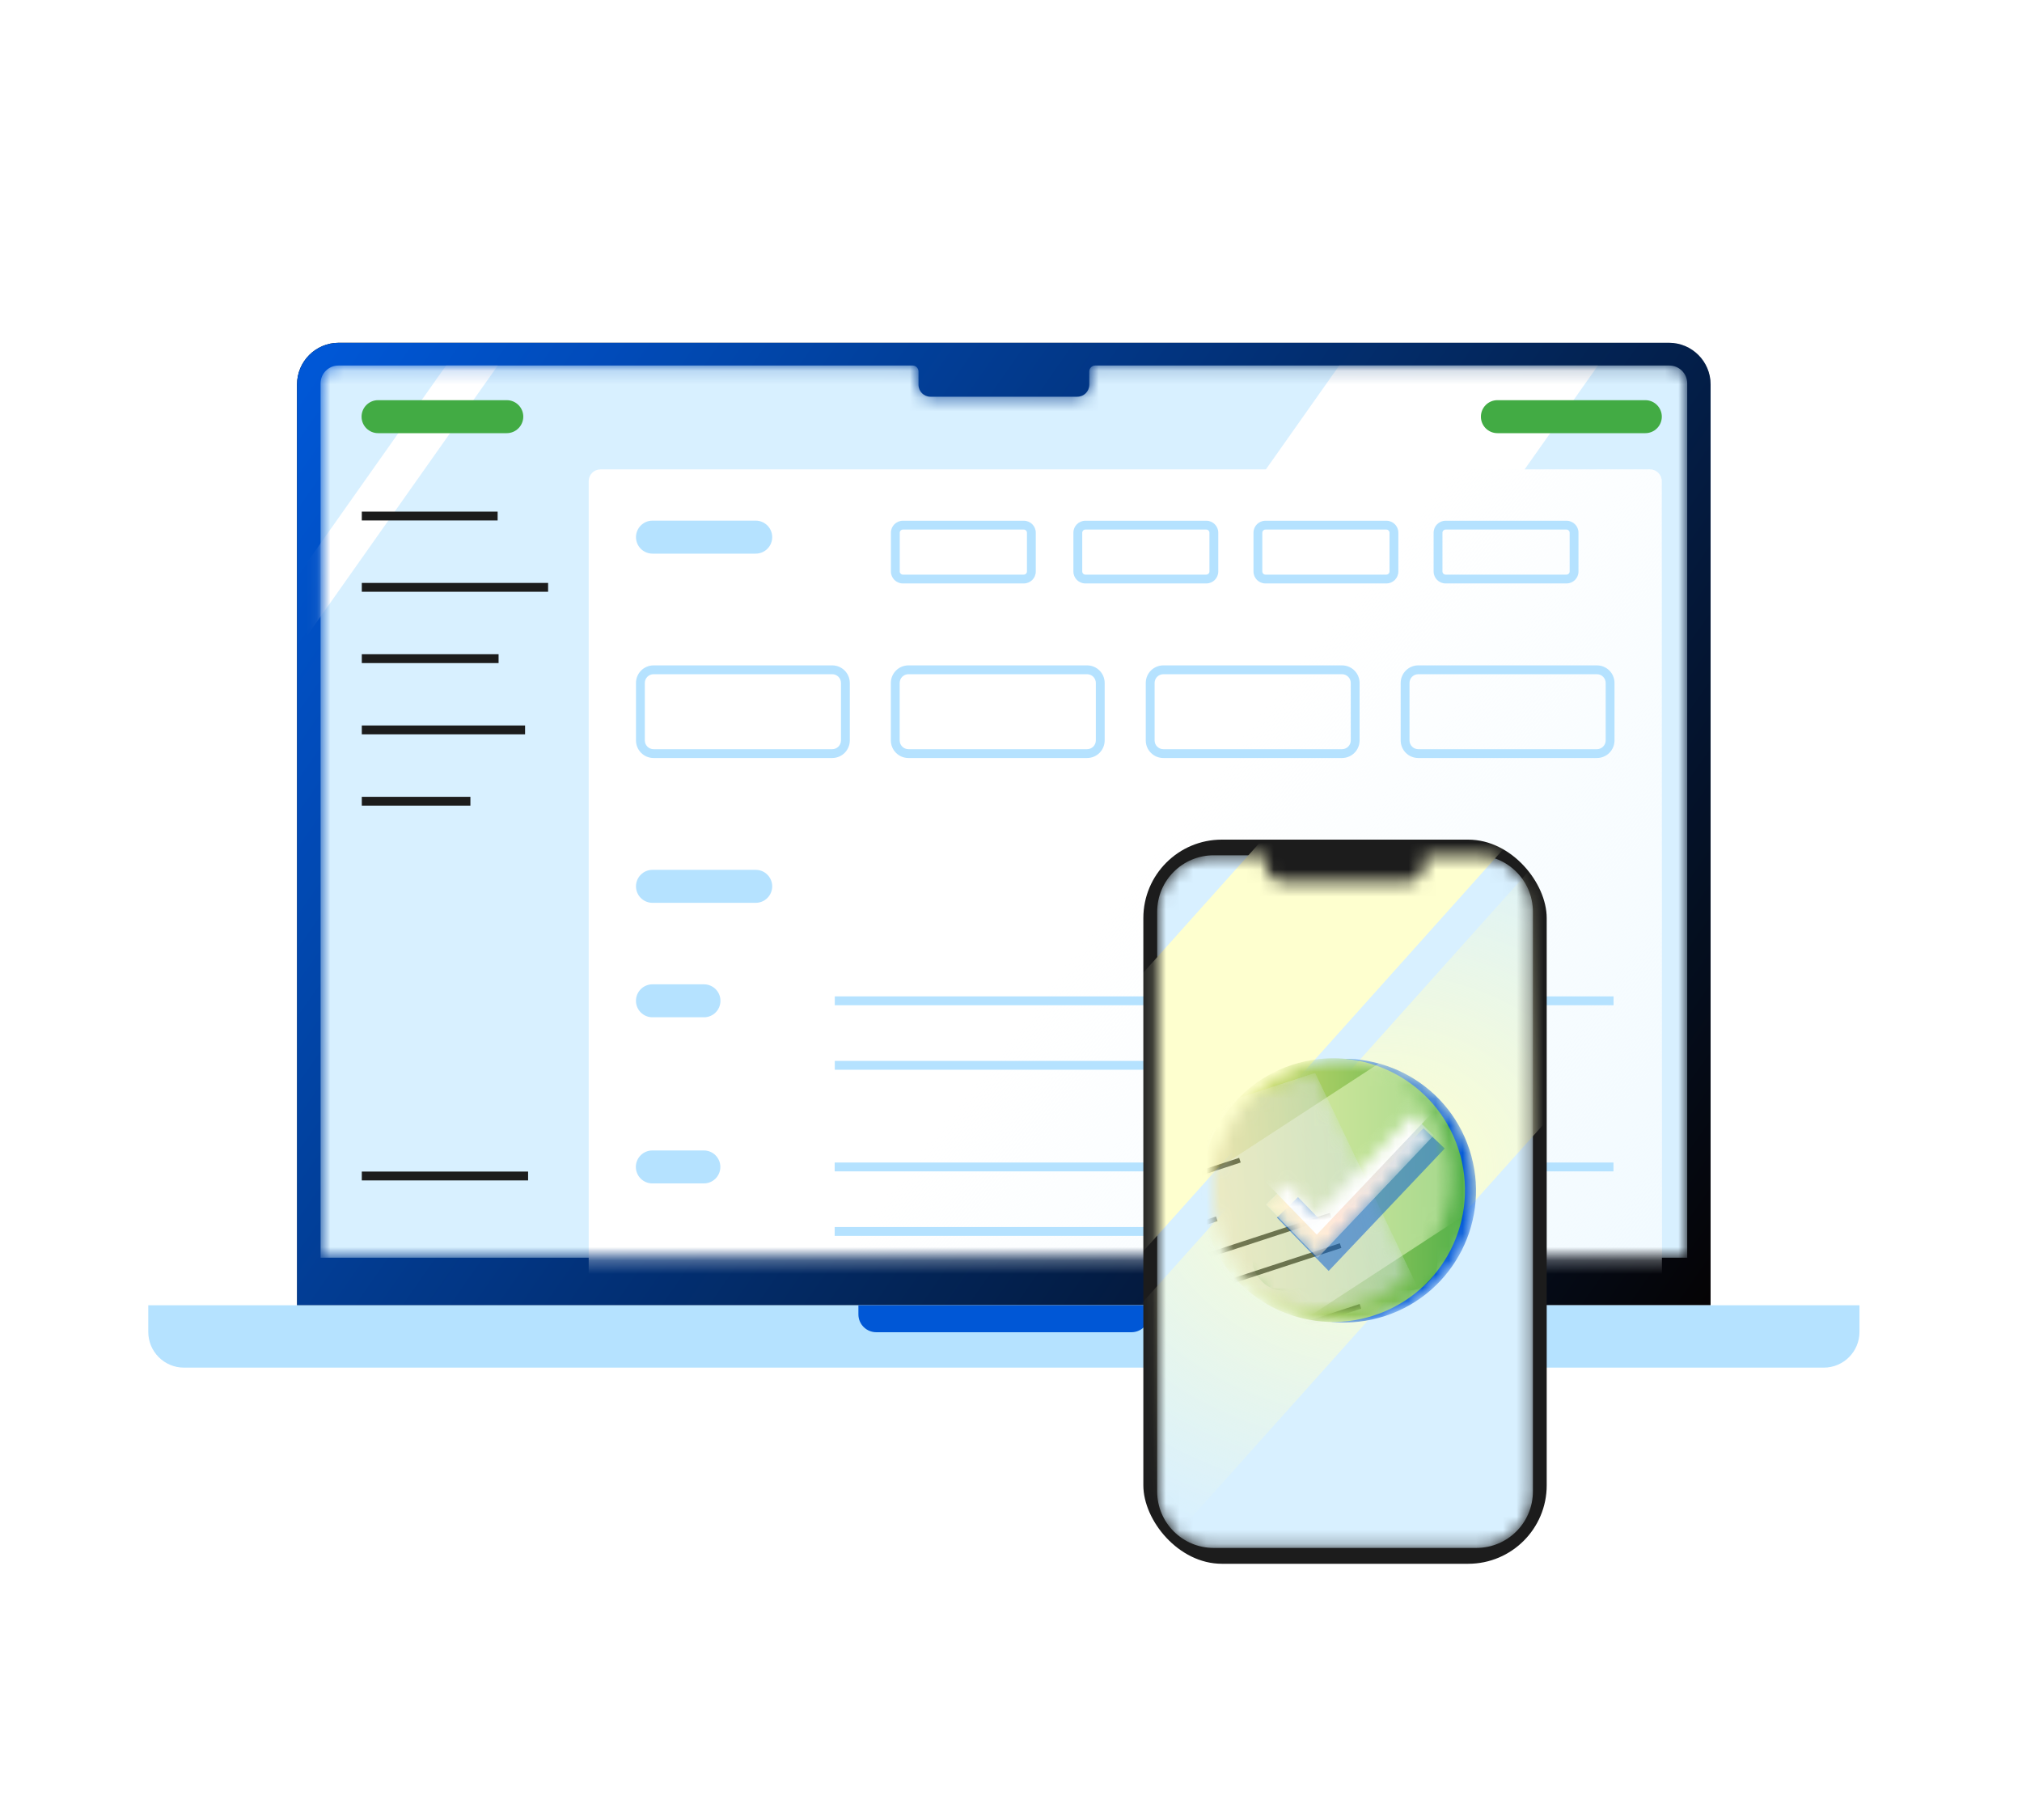
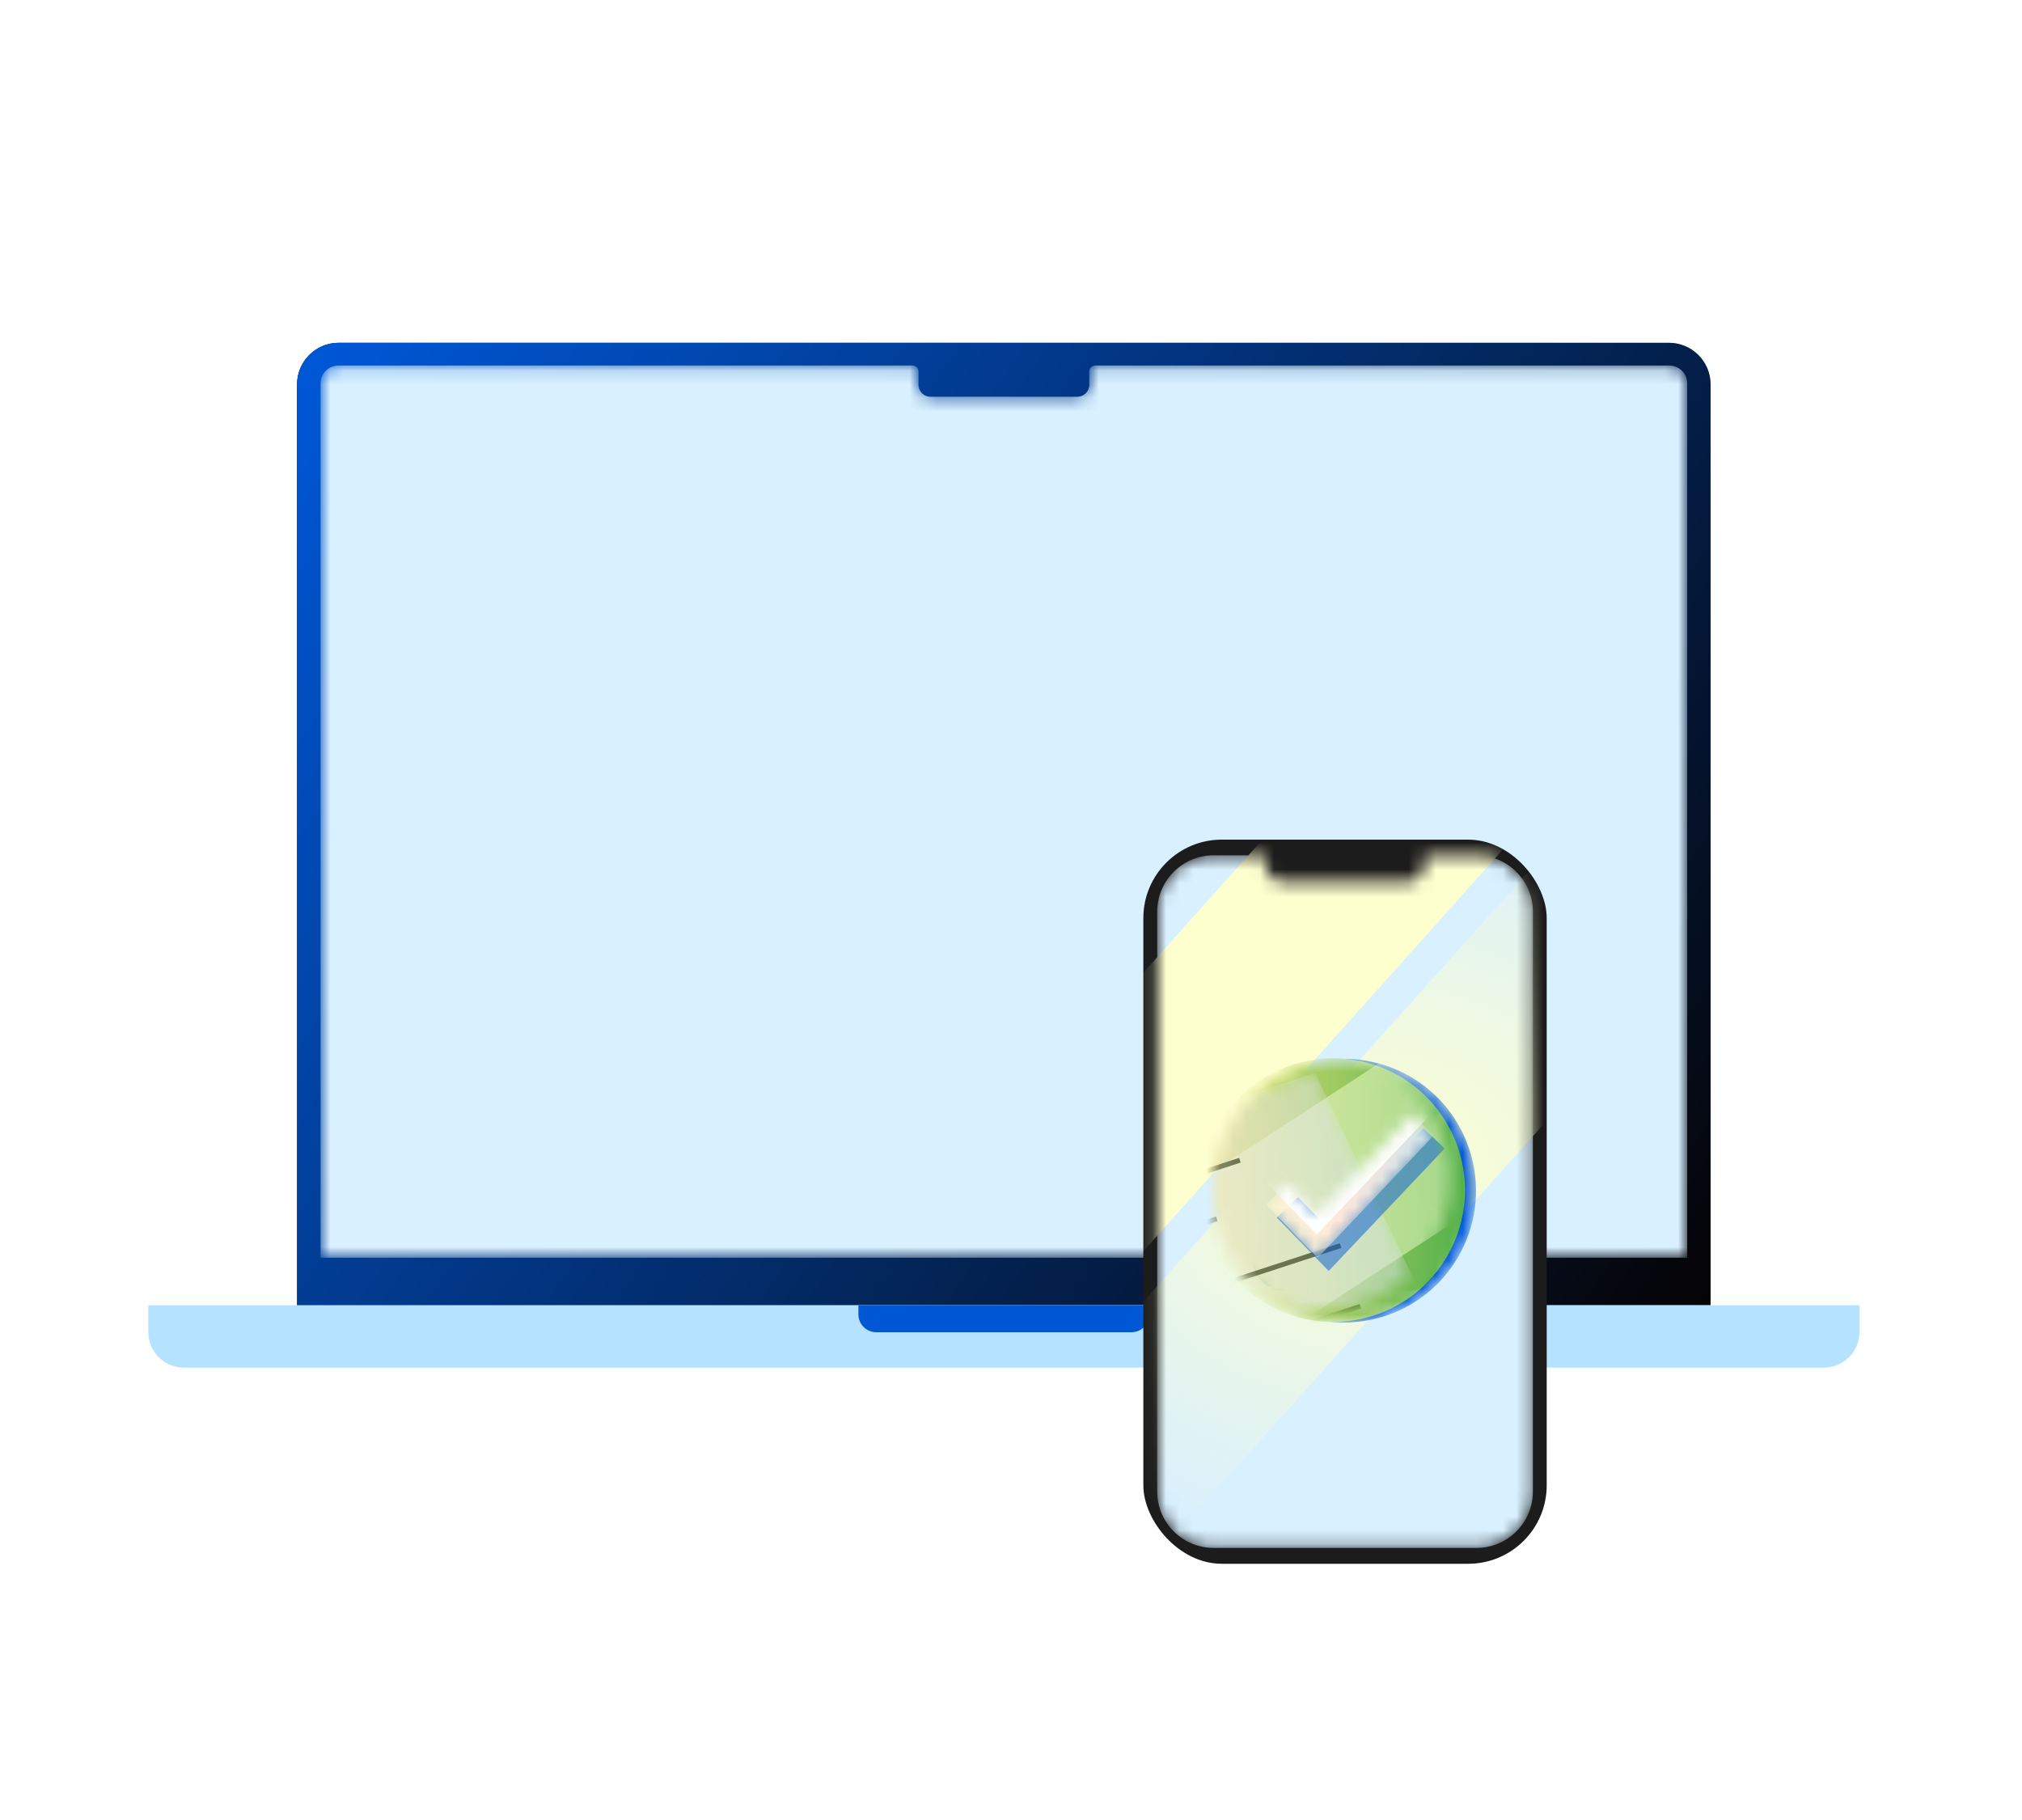
<svg xmlns="http://www.w3.org/2000/svg" width="150" height="135" viewBox="0 0 150 135" fill="none">
  <path d="M22.035 28.518C22.035 26.811 23.419 25.427 25.126 25.427H123.808C125.515 25.427 126.899 26.811 126.899 28.518V96.821H22.035V28.518Z" fill="#050304" />
  <path d="M22.035 28.518C22.035 26.811 23.419 25.427 25.126 25.427H123.808C125.515 25.427 126.899 26.811 126.899 28.518V96.821H22.035V28.518Z" fill="url(#paint0_linear_337_9373)" />
  <path d="M11 96.822H137.943V98.796C137.943 100.259 136.757 101.445 135.294 101.445H13.649C12.186 101.445 11 100.259 11 98.796V96.822Z" fill="#B5E2FF" />
  <path d="M63.68 96.822H85.261V97.494C85.261 98.226 84.668 98.819 83.937 98.819H65.004C64.273 98.819 63.68 98.226 63.68 97.494V96.822Z" fill="#0057D6" />
  <mask id="mask0_337_9373" style="mask-type:alpha" maskUnits="userSpaceOnUse" x="23" y="27" width="103" height="67">
    <path d="M68.139 27.556C68.139 27.312 67.941 27.114 67.697 27.114H25.106C24.374 27.114 23.781 27.707 23.781 28.439V93.292H125.164V28.439C125.164 27.707 124.571 27.114 123.839 27.114H81.248C81.004 27.114 80.806 27.312 80.806 27.556V28.543C80.806 29.031 80.411 29.426 79.923 29.426H69.022C68.534 29.426 68.139 29.031 68.139 28.543V27.556Z" fill="white" />
  </mask>
  <g mask="url(#mask0_337_9373)">
    <path d="M68.139 27.556C68.139 27.312 67.941 27.114 67.697 27.114H25.106C24.374 27.114 23.781 27.707 23.781 28.439V93.292H125.164V28.439C125.164 27.707 124.571 27.114 123.839 27.114H81.248C81.004 27.114 80.806 27.312 80.806 27.556V28.543C80.806 29.031 80.411 29.426 79.923 29.426H69.022C68.534 29.426 68.139 29.031 68.139 28.543V27.556Z" fill="#D8F0FF" />
    <mask id="mask1_337_9373" style="mask-type:alpha" maskUnits="userSpaceOnUse" x="23" y="27" width="103" height="70">
-       <path d="M125.165 27.11H23.783V96.692H125.165V27.11Z" fill="white" />
-     </mask>
+       </mask>
    <g mask="url(#mask1_337_9373)">
      <path d="M8.649 67.17H4.812L33.094 27.11H36.93L8.649 67.17Z" fill="white" />
      <path d="M86.618 72.334H67.424L99.35 27.11H118.544L86.618 72.334Z" fill="white" />
      <path d="M123.273 96.701H43.672V35.688C43.672 35.209 44.064 34.817 44.543 34.817H122.403C122.882 34.817 123.273 35.209 123.273 35.688V96.701Z" fill="white" />
      <path d="M123.273 96.701H43.672V35.688C43.672 35.209 44.064 34.817 44.543 34.817H122.403C122.882 34.817 123.273 35.209 123.273 35.688V96.701Z" fill="url(#paint1_linear_337_9373)" />
      <path d="M37.592 32.13H28.046C27.371 32.13 26.822 31.582 26.822 30.907C26.822 30.232 27.371 29.683 28.046 29.683H37.596C38.271 29.683 38.82 30.232 38.82 30.907C38.816 31.582 38.267 32.13 37.592 32.13Z" fill="#42AB44" />
      <path d="M122.057 32.13H111.083C110.408 32.13 109.859 31.582 109.859 30.907C109.859 30.232 110.408 29.683 111.083 29.683H122.057C122.732 29.683 123.28 30.232 123.28 30.907C123.28 31.582 122.732 32.13 122.057 32.13Z" fill="#42AB44" />
      <path d="M56.062 41.066H48.403C47.728 41.066 47.18 40.518 47.18 39.843C47.18 39.168 47.728 38.619 48.403 38.619H56.062C56.737 38.619 57.286 39.168 57.286 39.843C57.286 40.518 56.737 41.066 56.062 41.066Z" fill="#B5E2FF" />
      <path d="M56.062 66.968H48.403C47.728 66.968 47.18 66.419 47.18 65.745C47.18 65.07 47.728 64.521 48.403 64.521H56.062C56.737 64.521 57.286 65.07 57.286 65.745C57.286 66.419 56.737 66.968 56.062 66.968Z" fill="#B5E2FF" />
      <path d="M48.4 75.458H52.224C52.902 75.458 53.446 74.91 53.446 74.235C53.446 73.561 52.898 73.013 52.224 73.013H48.4C47.726 73.013 47.178 73.561 47.178 74.235C47.178 74.91 47.726 75.458 48.4 75.458Z" fill="#B5E2FF" />
      <path fill-rule="evenodd" clip-rule="evenodd" d="M103.683 74.564H61.928V73.908H103.683V74.564ZM88.595 79.349H61.928V78.694H88.595V79.349ZM114.648 74.564H119.701V73.908H114.648V74.564Z" fill="#B5E2FF" />
-       <path d="M48.392 87.781H52.216C52.895 87.781 53.438 87.233 53.438 86.558C53.438 85.884 52.89 85.336 52.216 85.336H48.392C47.718 85.336 47.17 85.884 47.17 86.558C47.17 87.233 47.718 87.781 48.392 87.781Z" fill="#B5E2FF" />
      <path fill-rule="evenodd" clip-rule="evenodd" d="M103.675 86.887H61.92V86.231H103.675V86.887ZM88.588 91.672H61.92V91.016H88.588V91.672ZM114.641 86.887H119.693V86.231H114.641V86.887Z" fill="#B5E2FF" />
      <path fill-rule="evenodd" clip-rule="evenodd" d="M36.916 38.605H26.84V37.95H36.916V38.605ZM40.66 43.894H26.84V43.239H40.66V43.894ZM26.84 49.184H36.987V48.528H26.84V49.184ZM38.952 54.471H26.84V53.815H38.952V54.471ZM26.84 59.76H34.896V59.105H26.84V59.76ZM39.176 87.558H26.84V86.902H39.176V87.558Z" fill="#1C1C1C" />
      <path fill-rule="evenodd" clip-rule="evenodd" d="M100.205 54.92V50.661C100.205 50.3 99.915 50.01 99.554 50.01H86.303C85.943 50.01 85.653 50.3 85.653 50.661V54.92C85.653 55.281 85.943 55.571 86.303 55.571H99.554C99.915 55.571 100.205 55.281 100.205 54.92ZM119.116 54.92V50.661C119.116 50.3 118.825 50.01 118.465 50.01H105.214C104.853 50.01 104.563 50.3 104.563 50.661V54.92C104.563 55.281 104.853 55.571 105.214 55.571H118.465C118.823 55.571 119.116 55.279 119.116 54.92ZM81.294 54.92V50.661C81.294 50.3 81.004 50.01 80.643 50.01H67.393C67.032 50.01 66.742 50.3 66.742 50.661V54.92C66.742 55.281 67.032 55.571 67.393 55.571H80.643C81.004 55.571 81.294 55.281 81.294 54.92ZM48.486 55.571H61.736C62.097 55.571 62.387 55.281 62.387 54.92V50.661C62.387 50.3 62.097 50.01 61.736 50.01H48.486C48.125 50.01 47.835 50.3 47.835 50.661V54.92C47.835 55.281 48.125 55.571 48.486 55.571ZM61.736 56.226H48.486C47.763 56.226 47.18 55.643 47.18 54.92V50.661C47.18 49.938 47.763 49.355 48.486 49.355H61.736C62.459 49.355 63.042 49.938 63.042 50.661V54.92C63.042 55.643 62.459 56.226 61.736 56.226ZM81.949 50.661V54.92C81.949 55.643 81.366 56.226 80.643 56.226H67.393C66.67 56.226 66.087 55.643 66.087 54.92V50.661C66.087 49.938 66.67 49.355 67.393 49.355H80.643C81.366 49.355 81.949 49.938 81.949 50.661ZM100.86 54.92V50.661C100.86 49.938 100.277 49.355 99.554 49.355H86.303C85.581 49.355 84.997 49.938 84.997 50.661V54.92C84.997 55.643 85.581 56.226 86.303 56.226H99.554C100.277 56.226 100.86 55.643 100.86 54.92ZM119.771 54.92V50.661C119.771 49.938 119.187 49.355 118.465 49.355H105.214C104.492 49.355 103.908 49.938 103.908 50.661V54.92C103.908 55.643 104.492 56.226 105.214 56.226H118.465C119.183 56.226 119.771 55.643 119.771 54.92Z" fill="#B5E2FF" />
      <path fill-rule="evenodd" clip-rule="evenodd" d="M116.443 42.393V39.511C116.443 39.385 116.34 39.282 116.214 39.282H107.236C107.11 39.282 107.007 39.385 107.007 39.511V42.393C107.007 42.519 107.11 42.622 107.236 42.622H116.214C116.34 42.622 116.443 42.519 116.443 42.393ZM76.183 42.393V39.511C76.183 39.385 76.08 39.282 75.954 39.282H66.976C66.85 39.282 66.747 39.385 66.747 39.511V42.393C66.747 42.519 66.85 42.622 66.976 42.622H75.954C76.08 42.622 76.183 42.519 76.183 42.393ZM89.721 42.393V39.511C89.721 39.385 89.618 39.282 89.492 39.282H80.513C80.388 39.282 80.285 39.385 80.285 39.511V42.393C80.285 42.519 80.388 42.622 80.513 42.622H89.492C89.618 42.622 89.721 42.519 89.721 42.393ZM103.08 42.393V39.511C103.08 39.385 102.977 39.282 102.851 39.282H93.872C93.747 39.282 93.644 39.385 93.644 39.511V42.393C93.644 42.519 93.747 42.622 93.872 42.622H102.851C102.977 42.622 103.08 42.519 103.08 42.393ZM76.838 39.511V42.393C76.838 42.881 76.442 43.277 75.954 43.277H66.976C66.488 43.277 66.092 42.881 66.092 42.393V39.511C66.092 39.023 66.488 38.627 66.976 38.627H75.954C76.442 38.627 76.838 39.023 76.838 39.511ZM117.098 39.511V42.393C117.098 42.881 116.702 43.277 116.214 43.277H107.236C106.748 43.277 106.352 42.881 106.352 42.393V39.511C106.352 39.023 106.748 38.627 107.236 38.627H116.214C116.702 38.627 117.098 39.023 117.098 39.511ZM90.376 42.393V39.511C90.376 39.023 89.98 38.627 89.492 38.627H80.513C80.026 38.627 79.629 39.023 79.629 39.511V42.393C79.629 42.881 80.026 43.277 80.513 43.277H89.492C89.98 43.277 90.376 42.881 90.376 42.393ZM103.735 39.511V42.393C103.735 42.881 103.339 43.277 102.851 43.277H93.872C93.385 43.277 92.989 42.881 92.989 42.393V39.511C92.989 39.023 93.385 38.627 93.872 38.627H102.851C103.339 38.627 103.735 39.023 103.735 39.511Z" fill="#B5E2FF" />
    </g>
  </g>
  <rect x="84.818" y="62.28" width="29.923" height="53.714" rx="5.82" fill="#1C1C1C" />
  <mask id="mask2_337_9373" style="mask-type:alpha" maskUnits="userSpaceOnUse" x="85" y="63" width="29" height="52">
    <path d="M90.034 63.442C87.72 63.442 85.844 65.318 85.844 67.632V110.63C85.844 112.944 87.72 114.819 90.034 114.819H109.527C111.841 114.819 113.717 112.944 113.717 110.63V67.632C113.717 65.318 111.841 63.442 109.527 63.442H105.684V64.062C105.684 64.803 105.084 65.403 104.344 65.403H95.216C94.476 65.403 93.876 64.803 93.876 64.062V63.442H90.034Z" fill="white" />
  </mask>
  <g mask="url(#mask2_337_9373)">
    <path d="M90.034 63.442C87.72 63.442 85.844 65.318 85.844 67.632V110.63C85.844 112.944 87.72 114.819 90.034 114.819H109.527C111.841 114.819 113.717 112.944 113.717 110.63V67.632C113.717 65.318 111.841 63.442 109.527 63.442H105.684V64.062C105.684 64.803 105.084 65.403 104.344 65.403H95.216C94.476 65.403 93.876 64.803 93.876 64.062V63.442H90.034Z" fill="#D8F0FF" />
    <path fill-rule="evenodd" clip-rule="evenodd" d="M137.664 57.54H119.748L67.389 116.006H85.305L137.664 57.54Z" fill="url(#paint2_radial_337_9373)" />
    <path fill-rule="evenodd" clip-rule="evenodd" d="M127.597 45.036L109.09 45.041L56.73 103.508L75.238 103.502L127.597 45.036Z" fill="#FEFFCF" />
    <g filter="url(#filter0_d_337_9373)">
      <rect x="92.93" y="81.013" width="13.702" height="13.702" rx="2.182" fill="#42AB44" />
    </g>
    <mask id="mask3_337_9373" style="mask-type:alpha" maskUnits="userSpaceOnUse" x="89" y="78" width="21" height="21">
      <circle cx="99.717" cy="88.318" r="9.778" transform="rotate(-18.105 99.717 88.318)" fill="url(#paint3_linear_337_9373)" />
    </mask>
    <g mask="url(#mask3_337_9373)">
      <circle cx="99.717" cy="88.318" r="9.778" transform="rotate(-18.105 99.717 88.318)" fill="#0158D7" />
      <g filter="url(#filter1_f_337_9373)">
        <circle cx="98.899" cy="88.278" r="9.778" transform="rotate(-18.105 98.899 88.278)" fill="url(#paint4_linear_337_9373)" />
      </g>
      <mask id="mask4_337_9373" style="mask-type:alpha" maskUnits="userSpaceOnUse" x="88" y="77" width="20" height="21">
        <circle cx="97.858" cy="87.376" r="9.778" transform="rotate(-18.105 97.858 87.376)" fill="url(#paint5_linear_337_9373)" />
      </mask>
      <g mask="url(#mask4_337_9373)">
        <g style="mix-blend-mode:soft-light" opacity="0.5" filter="url(#filter2_f_337_9373)">
          <rect x="79.25" y="93.903" width="53.451" height="12.895" transform="rotate(-33.105 79.25 93.903)" fill="#F2FDCF" />
        </g>
        <g opacity="0.5" filter="url(#filter3_f_337_9373)">
          <mask id="mask5_337_9373" style="mask-type:alpha" maskUnits="userSpaceOnUse" x="61" y="62" width="101" height="82">
            <rect x="61.676" y="89.474" width="86.699" height="56.494" transform="rotate(-18.105 61.676 89.474)" fill="#D9D9D9" />
          </mask>
          <g mask="url(#mask5_337_9373)">
            <mask id="mask6_337_9373" style="mask-type:alpha" maskUnits="userSpaceOnUse" x="65" y="79" width="49" height="43">
              <path d="M78.139 116.976C79.283 120.473 83.044 122.381 86.541 121.237L113.282 112.494L97.555 79.601L65.215 90.175L77.814 116.528C77.95 116.595 78.062 116.74 78.139 116.976Z" fill="#E6E6E6" />
            </mask>
            <g mask="url(#mask6_337_9373)">
              <path d="M78.139 116.976C79.283 120.473 83.044 122.381 86.541 121.237L113.282 112.494L97.555 79.601L65.215 90.175L77.814 116.528C77.95 116.595 78.062 116.74 78.139 116.976Z" fill="#E6E6E6" />
              <path d="M78.139 116.976C79.283 120.473 83.044 122.381 86.541 121.237L113.282 112.494L97.555 79.601L65.215 90.175L77.814 116.528C77.95 116.595 78.062 116.74 78.139 116.976Z" fill="#B5E2FF" />
              <path d="M78.139 116.976C79.283 120.473 83.044 122.381 86.541 121.237L113.282 112.494L97.555 79.601L65.215 90.175L77.814 116.528C77.95 116.595 78.062 116.74 78.139 116.976Z" fill="url(#paint6_linear_337_9373)" />
              <line x1="75.264" y1="91.525" x2="91.982" y2="86.058" stroke="black" stroke-width="0.364" />
              <line x1="73.547" y1="95.874" x2="90.266" y2="90.408" stroke="black" stroke-width="0.364" />
-               <line x1="74.49" y1="98.06" x2="98.714" y2="90.139" stroke="black" stroke-width="0.364" />
              <line x1="75.434" y1="100.245" x2="99.451" y2="92.393" stroke="black" stroke-width="0.364" />
              <line x1="80.44" y1="103.597" x2="100.925" y2="96.9" stroke="black" stroke-width="0.364" />
            </g>
            <mask id="mask7_337_9373" style="mask-type:alpha" maskUnits="userSpaceOnUse" x="95" y="93" width="55" height="45">
              <path d="M135.891 98.094C135.869 98.026 135.845 97.962 135.821 97.895L135.29 96.766C133.735 94.137 130.515 92.843 127.489 93.832L95.115 104.417C98.518 103.305 102.169 105.079 103.418 108.398L103.456 108.415L116.985 137.149L149.327 126.575L136.071 98.415C135.997 98.333 135.935 98.228 135.891 98.094Z" fill="#B3B3B3" />
            </mask>
            <g mask="url(#mask7_337_9373)">
              <path d="M135.891 98.094C135.869 98.026 135.845 97.962 135.821 97.895L135.29 96.766C133.735 94.137 130.515 92.843 127.489 93.832L95.115 104.417C98.518 103.305 102.169 105.079 103.418 108.398L103.456 108.415L116.985 137.149L149.327 126.575L136.071 98.415C135.997 98.333 135.935 98.228 135.891 98.094Z" fill="#B3B3B3" />
              <path d="M135.891 98.094C135.869 98.026 135.845 97.962 135.821 97.895L135.29 96.766C133.735 94.137 130.515 92.843 127.489 93.832L95.115 104.417C98.518 103.305 102.169 105.079 103.418 108.398L103.456 108.415L116.985 137.149L149.327 126.575L136.071 98.415C135.997 98.333 135.935 98.228 135.891 98.094Z" fill="#B5E2FF" />
              <path d="M135.891 98.094C135.869 98.026 135.845 97.962 135.821 97.895L135.29 96.766C133.735 94.137 130.515 92.843 127.489 93.832L95.115 104.417C98.518 103.305 102.169 105.079 103.418 108.398L103.456 108.415L116.985 137.149L149.327 126.575L136.071 98.415C135.997 98.333 135.935 98.228 135.891 98.094Z" fill="url(#paint7_linear_337_9373)" />
            </g>
            <path d="M65.213 90.173L77.812 116.526C77.949 116.595 78.06 116.738 78.137 116.974C79.281 120.471 83.042 122.379 86.539 121.235C90.018 120.098 91.923 116.367 90.817 112.885L90.852 112.817C89.709 109.32 91.617 105.558 95.114 104.415C97.503 103.634 100.013 104.277 101.73 105.879C102.525 106.621 103.151 107.57 103.513 108.677L106.425 114.733L116.979 137.148" stroke="white" stroke-width="1.091" stroke-miterlimit="10" />
          </g>
        </g>
        <g style="mix-blend-mode:multiply" opacity="0.5" filter="url(#filter4_f_337_9373)">
          <path d="M95.508 89.557L98.557 92.697L106.385 84.439" stroke="#0158D7" stroke-width="2.182" />
        </g>
        <mask id="mask8_337_9373" style="mask-type:alpha" maskUnits="userSpaceOnUse" x="93" y="82" width="14" height="12">
          <path d="M94.691 88.581L97.74 91.721L105.568 83.463" stroke="white" stroke-width="2.182" />
        </mask>
        <g mask="url(#mask8_337_9373)">
          <path d="M94.691 88.581L97.74 91.721L105.568 83.463" stroke="#B5E2FF" stroke-width="2.182" />
          <path d="M94.691 88.581L97.74 91.721L105.568 83.463" stroke="url(#paint8_linear_337_9373)" stroke-width="2.182" />
          <g filter="url(#filter5_f_337_9373)">
            <path d="M94.627 86.861L97.676 90.002L105.504 81.744" stroke="white" stroke-width="2.182" />
          </g>
        </g>
        <mask id="mask9_337_9373" style="mask-type:alpha" maskUnits="userSpaceOnUse" x="88" y="77" width="16" height="20">
          <path fill-rule="evenodd" clip-rule="evenodd" d="M103.397 79.318C101.611 78.826 99.666 78.836 97.774 79.455C92.641 81.133 89.84 86.654 91.519 91.787C92.213 93.91 93.564 95.633 95.273 96.806C92.215 95.965 89.623 93.654 88.564 90.414C86.886 85.281 89.686 79.76 94.819 78.082C97.829 77.098 100.973 77.654 103.397 79.318Z" fill="url(#paint9_linear_337_9373)" />
        </mask>
        <g mask="url(#mask9_337_9373)">
</g>
      </g>
    </g>
  </g>
  <defs>
    <filter id="filter0_d_337_9373" x="91.923" y="81.013" width="15.715" height="15.716" filterUnits="userSpaceOnUse" color-interpolation-filters="sRGB">
      <feFlood flood-opacity="0" result="BackgroundImageFix" />
      <feColorMatrix in="SourceAlpha" type="matrix" values="0 0 0 0 0 0 0 0 0 0 0 0 0 0 0 0 0 0 127 0" result="hardAlpha" />
      <feOffset dy="1.007" />
      <feGaussianBlur stdDeviation="0.503" />
      <feComposite in2="hardAlpha" operator="out" />
      <feColorMatrix type="matrix" values="0 0 0 0 0 0 0 0 0 0.341 0 0 0 0 0.839 0 0 0 0.3 0" />
      <feBlend mode="normal" in2="BackgroundImageFix" result="effect1_dropShadow_337_9373" />
      <feBlend mode="normal" in="SourceGraphic" in2="effect1_dropShadow_337_9373" result="shape" />
    </filter>
    <filter id="filter1_f_337_9373" x="87.664" y="77.043" width="22.47" height="22.471" filterUnits="userSpaceOnUse" color-interpolation-filters="sRGB">
      <feFlood flood-opacity="0" result="BackgroundImageFix" />
      <feBlend mode="normal" in="SourceGraphic" in2="BackgroundImageFix" result="shape" />
      <feGaussianBlur stdDeviation="0.727" result="effect1_foregroundBlur_337_9373" />
    </filter>
    <filter id="filter2_f_337_9373" x="78.522" y="63.982" width="53.271" height="41.45" filterUnits="userSpaceOnUse" color-interpolation-filters="sRGB">
      <feFlood flood-opacity="0" result="BackgroundImageFix" />
      <feBlend mode="normal" in="SourceGraphic" in2="BackgroundImageFix" result="shape" />
      <feGaussianBlur stdDeviation="0.364" result="effect1_foregroundBlur_337_9373" />
    </filter>
    <filter id="filter3_f_337_9373" x="63.266" y="78.146" width="87.517" height="60.69" filterUnits="userSpaceOnUse" color-interpolation-filters="sRGB">
      <feFlood flood-opacity="0" result="BackgroundImageFix" />
      <feBlend mode="normal" in="SourceGraphic" in2="BackgroundImageFix" result="shape" />
      <feGaussianBlur stdDeviation="0.727" result="effect1_foregroundBlur_337_9373" />
    </filter>
    <filter id="filter4_f_337_9373" x="93.27" y="82.234" width="15.361" height="13.495" filterUnits="userSpaceOnUse" color-interpolation-filters="sRGB">
      <feFlood flood-opacity="0" result="BackgroundImageFix" />
      <feBlend mode="normal" in="SourceGraphic" in2="BackgroundImageFix" result="shape" />
      <feGaussianBlur stdDeviation="0.727" result="effect1_foregroundBlur_337_9373" />
    </filter>
    <filter id="filter5_f_337_9373" x="92.389" y="79.538" width="15.361" height="13.495" filterUnits="userSpaceOnUse" color-interpolation-filters="sRGB">
      <feFlood flood-opacity="0" result="BackgroundImageFix" />
      <feBlend mode="normal" in="SourceGraphic" in2="BackgroundImageFix" result="shape" />
      <feGaussianBlur stdDeviation="0.727" result="effect1_foregroundBlur_337_9373" />
    </filter>
    <linearGradient id="paint0_linear_337_9373" x1="24.589" y1="25.427" x2="126.899" y2="96.82" gradientUnits="userSpaceOnUse">
      <stop stop-color="#0057D6" />
      <stop offset="1" stop-color="#0057D6" stop-opacity="0" />
    </linearGradient>
    <linearGradient id="paint1_linear_337_9373" x1="123.274" y1="96.701" x2="83.473" y2="65.759" gradientUnits="userSpaceOnUse">
      <stop stop-color="#F1FAFF" />
      <stop offset="1" stop-color="#F1FAFF" stop-opacity="0" />
    </linearGradient>
    <radialGradient id="paint2_radial_337_9373" cx="0" cy="0" r="1" gradientUnits="userSpaceOnUse" gradientTransform="translate(102.526 86.773) rotate(90) scale(29.233 35.138)">
      <stop stop-color="#FEFFCF" />
      <stop offset="1" stop-color="#FEFFCF" stop-opacity="0" />
    </radialGradient>
    <linearGradient id="paint3_linear_337_9373" x1="95.514" y1="77.19" x2="107.41" y2="97.169" gradientUnits="userSpaceOnUse">
      <stop stop-color="#B7F26B" />
      <stop offset="1" stop-color="#EBFF9C" />
    </linearGradient>
    <linearGradient id="paint4_linear_337_9373" x1="110.391" y1="91.385" x2="87.568" y2="84.325" gradientUnits="userSpaceOnUse">
      <stop stop-color="#42AB44" />
      <stop offset="1" stop-color="#FFEB80" />
    </linearGradient>
    <linearGradient id="paint5_linear_337_9373" x1="93.654" y1="76.247" x2="105.551" y2="96.227" gradientUnits="userSpaceOnUse">
      <stop stop-color="#B7F26B" />
      <stop offset="1" stop-color="#EBFF9C" />
    </linearGradient>
    <linearGradient id="paint6_linear_337_9373" x1="23.698" y1="-10.055" x2="92.975" y2="-31.844" gradientUnits="userSpaceOnUse">
      <stop stop-color="#FEFFCF" />
      <stop offset="0.279" stop-color="#FFE7DA" />
      <stop offset="1" stop-color="#FFE7DA" stop-opacity="0" />
    </linearGradient>
    <linearGradient id="paint7_linear_337_9373" x1="50.765" y1="-0.413" x2="130.6" y2="-25.426" gradientUnits="userSpaceOnUse">
      <stop stop-color="#FEFFCF" />
      <stop offset="0.279" stop-color="#FFE7DA" />
      <stop offset="1" stop-color="#FFE7DA" stop-opacity="0" />
    </linearGradient>
    <linearGradient id="paint8_linear_337_9373" x1="87.085" y1="78.472" x2="107.744" y2="69.511" gradientUnits="userSpaceOnUse">
      <stop stop-color="#FEFFCF" />
      <stop offset="0.279" stop-color="#FFE7DA" />
      <stop offset="1" stop-color="#FFE7DA" stop-opacity="0" />
    </linearGradient>
    <linearGradient id="paint9_linear_337_9373" x1="89.895" y1="78.388" x2="106.004" y2="92.179" gradientUnits="userSpaceOnUse">
      <stop stop-color="#B7F26B" />
      <stop offset="1" stop-color="#EBFF9C" />
    </linearGradient>
  </defs>
</svg>